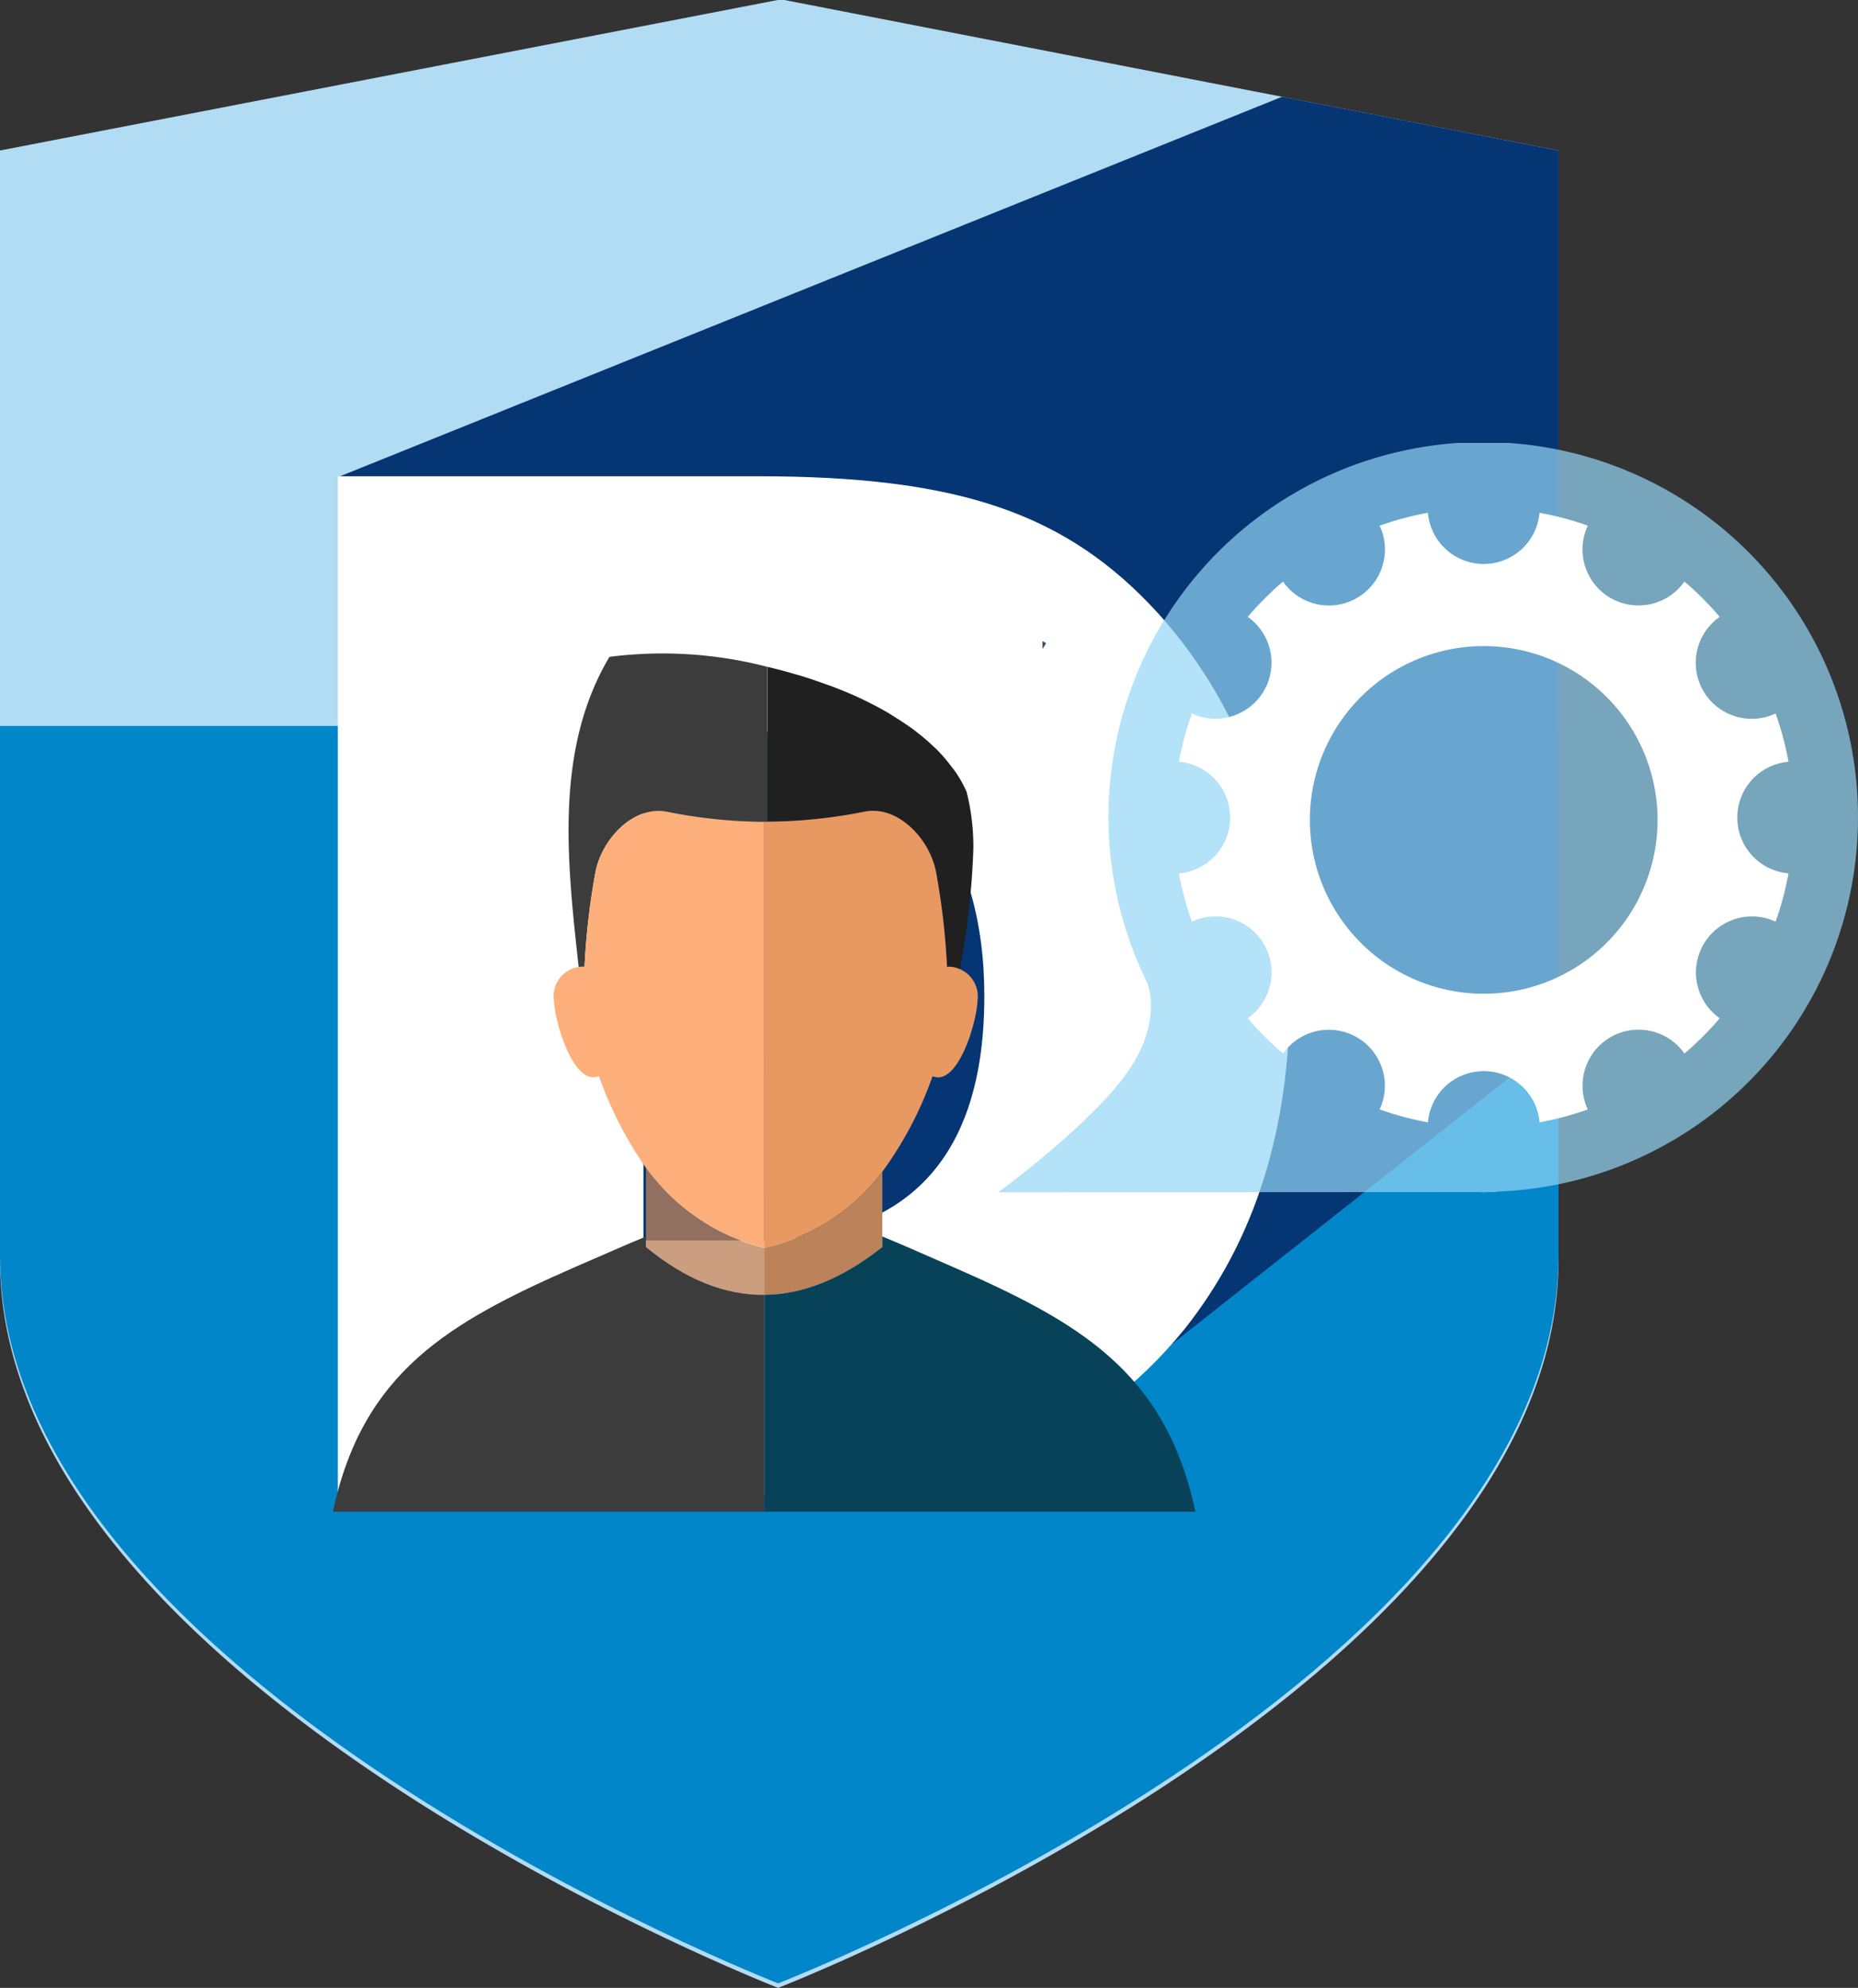
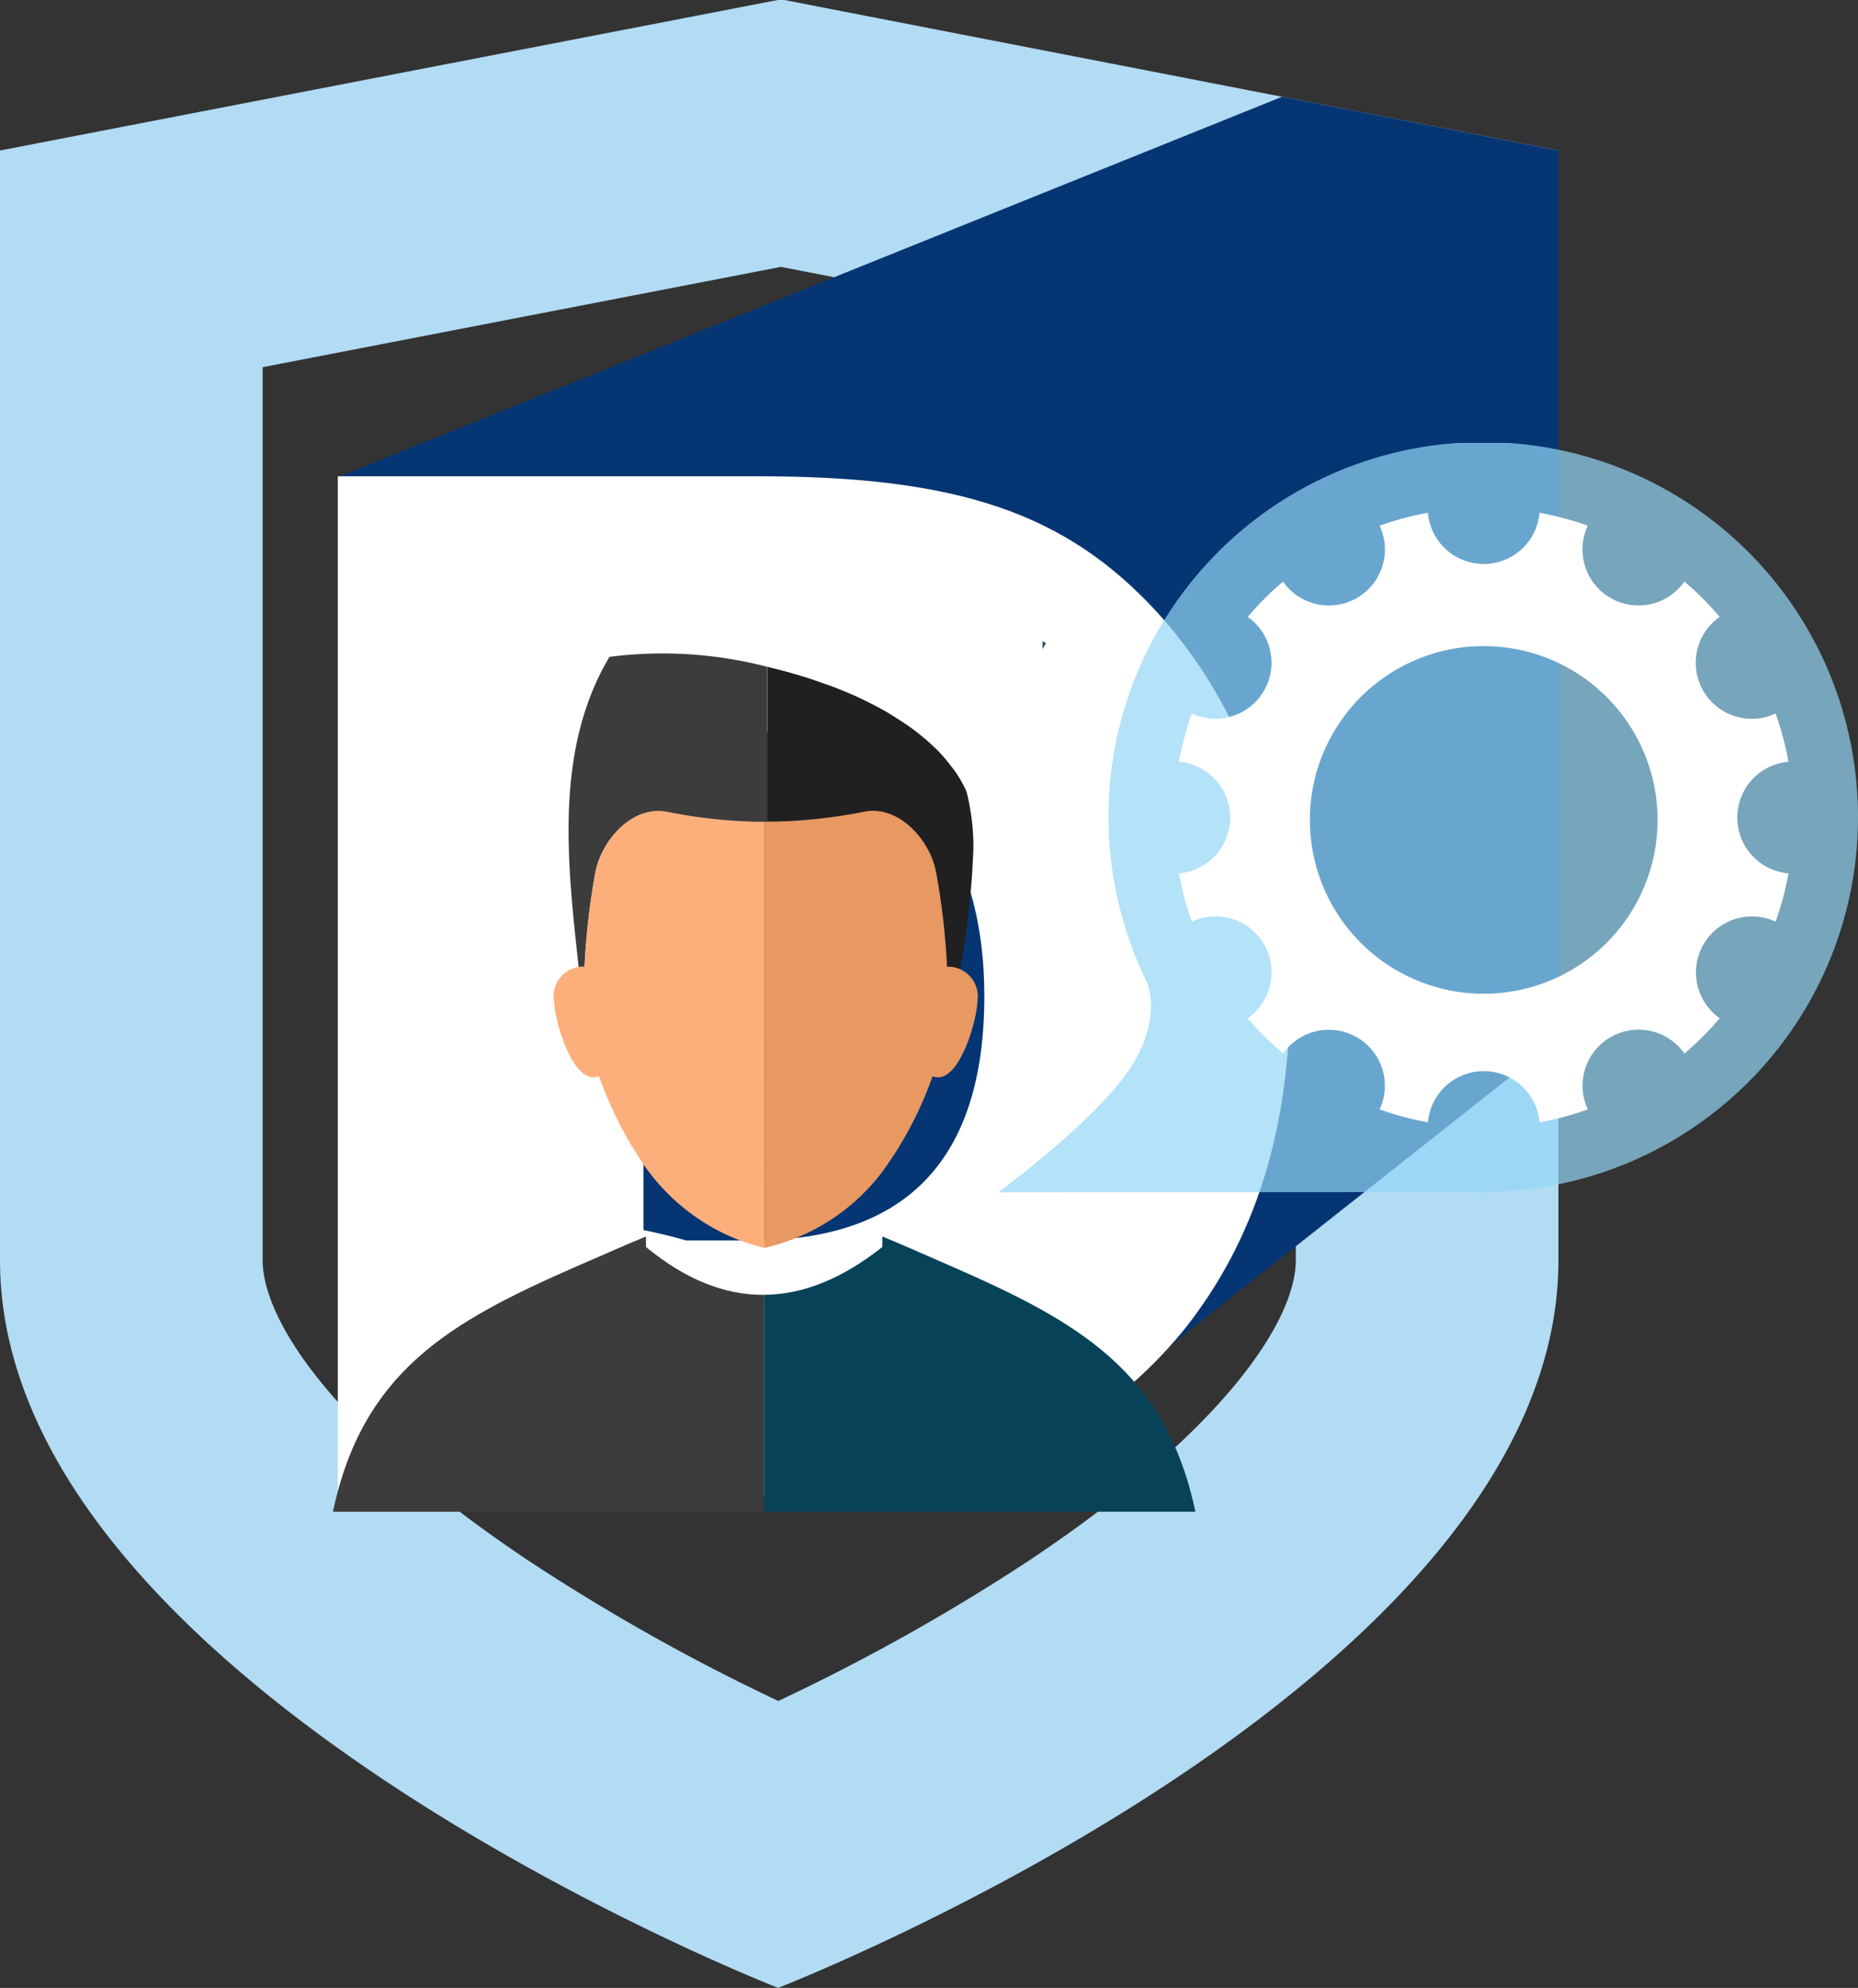
<svg xmlns="http://www.w3.org/2000/svg" width="152.595" height="163.267" viewBox="0 0 152.595 163.267">
  <rect x="0" y="0" width="152.595" height="163.267" fill="#333333" stroke="none" />
  <defs>
    <clipPath id="clip-path">
      <path id="Path_70" data-name="Path 70" d="M0,0H127.994V-163.267H0Z" transform="translate(0 163.267)" fill="none" />
    </clipPath>
    <clipPath id="clip-path-4">
      <rect id="Rectangle_63" data-name="Rectangle 63" width="125.256" height="87.791" fill="none" />
    </clipPath>
    <clipPath id="clip-path-5">
      <rect id="Rectangle_62" data-name="Rectangle 62" width="125.255" height="87.792" fill="none" />
    </clipPath>
    <clipPath id="clip-path-6">
      <rect id="Rectangle_60" data-name="Rectangle 60" width="70.608" height="61.556" fill="none" />
    </clipPath>
    <clipPath id="clip-path-7">
      <rect id="Rectangle_61" data-name="Rectangle 61" width="9.706" height="10.426" fill="none" />
    </clipPath>
  </defs>
  <g id="DSE_IT-Consultancy_icon" data-name="DSE IT-Consultancy icon" transform="translate(-1055.66 -2437.274)">
    <g id="Group_108" data-name="Group 108" transform="translate(1055.66 2437.274)">
      <g id="Group_99" data-name="Group 99" transform="translate(0)" clip-path="url(#clip-path)">
        <g id="Group_96" data-name="Group 96" transform="translate(10.784 10.934)">
-           <path id="Path_67" data-name="Path 67" d="M0,0C-17.194-7.513-53.128-27.452-53.128-48.1v-82.238L.229-140.659,53.3-130.341V-48.1C53.3-27.453,17.242-7.511,0,0" transform="translate(53.128 140.659)" fill="#b2dbf4" />
-         </g>
+           </g>
        <g id="Group_97" data-name="Group 97" transform="translate(0 0)">
          <path id="Path_68" data-name="Path 68" d="M0,0,42.288,8.222V81.578c0,4.858-5.735,13.876-21.832,24.62A166.311,166.311,0,0,1-.216,117.783,165.552,165.552,0,0,1-20.8,106.212C-36.849,95.471-42.566,86.444-42.566,81.578V8.238ZM.281-21.919H-.263L-64.136-9.558V81.578c0,34.894,63.906,59.769,63.906,59.769s64.088-24.875,64.088-59.769V-9.558Z" transform="translate(64.136 21.919)" fill="#b2dbf4" />
        </g>
        <g id="Group_98" data-name="Group 98" transform="translate(0 59.621)">
-           <path id="Path_69" data-name="Path 69" d="M0,0S64.088-24.876,64.088-59.769v-43.505H-63.906v43.505C-63.906-24.876,0,0,0,0" transform="translate(63.906 103.274)" fill="#0186c9" />
-         </g>
+           </g>
      </g>
      <g id="Group_100" data-name="Group 100" transform="translate(27.864 7.948)">
        <path id="Path_71" data-name="Path 71" d="M0,0,15.481,61.926,58,79.452l42.13-33.275V-26.779l-22.7-4.415Z" transform="translate(0 31.194)" fill="#053573" />
      </g>
      <g id="Group_103" data-name="Group 103" transform="translate(0)" clip-path="url(#clip-path)">
        <g id="Group_101" data-name="Group 101" transform="translate(27.745 39.116)">
          <path id="Path_72" data-name="Path 72" d="M0,0H34.519C50.963,0,59.875,3.013,67.407,11.3,74.436,19.08,78.2,29.75,78.2,42.428c0,11.3-2.887,20.335-8.661,27.616-7.658,9.414-18.2,13.682-33.892,13.682H0ZM34.017,62.763c12.678,0,19.08-6.652,19.08-20.084,0-6.151-1.506-11.3-4.393-15.314-3.39-4.519-8.034-6.4-15.44-6.4H25.1v41.8Z" fill="#fff" />
        </g>
        <g id="Group_102" data-name="Group 102" transform="translate(42.415 98.995)">
-           <path id="Path_73" data-name="Path 73" d="M0,0V15.619H43.2V1.142A45.99,45.99,0,0,1,22.686,6.383,47.132,47.132,0,0,1,0,0" fill="#fff" />
+           <path id="Path_73" data-name="Path 73" d="M0,0V15.619V1.142A45.99,45.99,0,0,1,22.686,6.383,47.132,47.132,0,0,1,0,0" fill="#fff" />
        </g>
      </g>
      <g id="Group_104" data-name="Group 104" transform="translate(85.619 52.653)">
        <path id="Path_75" data-name="Path 75" d="M0,0,.291-.477,0-.655Z" transform="translate(0 0.655)" fill="#285168" />
      </g>
      <g id="Group_107" data-name="Group 107" transform="translate(0)" clip-path="url(#clip-path)">
        <g id="Group_105" data-name="Group 105" transform="translate(37.533 71.438)">
          <path id="Path_76" data-name="Path 76" d="M0,0C.236-.161.477-.315.716-.473V-3.767" transform="translate(0 3.767)" fill="#fff" />
        </g>
      </g>
    </g>
    <g id="Group_509" data-name="Group 509" transform="translate(1083 2473.645)">
      <g id="Group_508" data-name="Group 508" clip-path="url(#clip-path-4)">
        <g id="Group_507" data-name="Group 507" transform="translate(0 -0.001)">
          <g id="Group_506" data-name="Group 506" clip-path="url(#clip-path-5)">
            <g id="Group_502" data-name="Group 502" transform="translate(54.648 0.001)" opacity="0.7">
              <g id="Group_501" data-name="Group 501">
                <g id="Group_500" data-name="Group 500" clip-path="url(#clip-path-6)">
                  <path id="Path_4277" data-name="Path 4277" d="M96.4,30.778A30.778,30.778,0,1,0,38.108,44.511l-.053-.032s1.305,3.093-1.761,7.363-10.5,9.714-10.5,9.714l39.444-.021c.129,0,.256.021.386.021s.263-.019.4-.021h.744L66.7,61.5A30.754,30.754,0,0,0,96.4,30.778" transform="translate(-25.794 -0.001)" fill="#93d6f7" />
                </g>
              </g>
            </g>
            <path id="Path_4278" data-name="Path 4278" d="M36.733,14.527" transform="translate(41.094 16.253)" fill="#fff" />
            <path id="Path_4279" data-name="Path 4279" d="M42.427,14.527" transform="translate(47.464 16.253)" fill="#fff" />
            <path id="Path_4280" data-name="Path 4280" d="M82.86,32.327A25.354,25.354,0,0,1,81.8,36.293a4.6,4.6,0,0,0-4.587,7.933,25.721,25.721,0,0,1-2.9,2.9,4.6,4.6,0,0,0-7.935,4.587,25.3,25.3,0,0,1-3.966,1.061,4.6,4.6,0,0,0-9.166,0,25.3,25.3,0,0,1-3.966-1.061,4.6,4.6,0,0,0-7.933-4.587,25.187,25.187,0,0,1-2.9-2.9,4.6,4.6,0,0,0-4.589-7.933,25.533,25.533,0,0,1-1.061-3.966,4.6,4.6,0,0,0,0-9.166,25.3,25.3,0,0,1,1.061-3.966,4.6,4.6,0,0,0,4.587-7.933,25.375,25.375,0,0,1,2.9-2.9A4.6,4.6,0,0,0,49.278,3.77a25.293,25.293,0,0,1,3.966-1.059,4.6,4.6,0,0,0,9.166,0A25.293,25.293,0,0,1,66.376,3.77,4.6,4.6,0,0,0,74.31,8.36a25.721,25.721,0,0,1,2.9,2.9A4.6,4.6,0,0,0,81.8,19.195a25.291,25.291,0,0,1,1.059,3.966,4.6,4.6,0,0,0,0,9.166M39.837,27.744A17.991,17.991,0,1,0,57.827,9.752a17.992,17.992,0,0,0-17.99,17.992" transform="translate(36.688 3.034)" fill="#fff" fill-rule="evenodd" />
            <path id="Path_4281" data-name="Path 4281" d="M22.712,11.277c.375.295.729.6,1.068.915-.339-.314-.693-.619-1.068-.915" transform="translate(25.409 12.617)" fill="#3c3c3c" />
            <path id="Path_4282" data-name="Path 4282" d="M10.446,33.914a59.241,59.241,0,0,1,.884-7.7c.5-2.759,3.127-5.572,5.877-5.034a41.685,41.685,0,0,0,8.125.833c.044,0,.089-.006.133-.006V9.279a34.309,34.309,0,0,0-12.971-.82c-4.5,7.579-3.5,16.689-2.528,25.476a1.763,1.763,0,0,1,.252-.023c.121,0,.182,0,.227,0" transform="translate(10.22 9.119)" fill="#3c3c3c" />
            <path id="Path_4283" data-name="Path 4283" d="M20.573,9.965c.665.318,1.309.657,1.926,1.013-.617-.356-1.261-.695-1.926-1.013" transform="translate(23.016 11.149)" fill="#3c3c3c" />
            <path id="Path_4284" data-name="Path 4284" d="M24.309,25.652a65.6,65.6,0,0,0,1.1-9.943A65.6,65.6,0,0,1,24.309,25.652Z" transform="translate(27.195 17.575)" fill="#3c3c3c" />
            <path id="Path_4285" data-name="Path 4285" d="M21.786,10.632c.449.278.888.564,1.305.864-.417-.3-.854-.585-1.305-.864" transform="translate(24.373 11.895)" fill="#3c3c3c" />
            <path id="Path_4286" data-name="Path 4286" d="M18.247,9.063c.578.18,1.148.377,1.716.583-.568-.206-1.138-.4-1.716-.583" transform="translate(20.413 10.14)" fill="#3c3c3c" />
            <path id="Path_4287" data-name="Path 4287" d="M19.386,9.455c.788.3,1.564.625,2.309.977-.746-.352-1.521-.674-2.309-.977" transform="translate(21.688 10.579)" fill="#3c3c3c" />
            <path id="Path_4288" data-name="Path 4288" d="M17.075,8.738q.8.2,1.6.43c-.534-.155-1.066-.3-1.6-.43" transform="translate(19.102 9.776)" fill="#3c3c3c" />
            <path id="Path_4289" data-name="Path 4289" d="M24.108,12.719a10.029,10.029,0,0,1,.968,1.712,10.029,10.029,0,0,0-.968-1.712" transform="translate(26.97 14.23)" fill="#3c3c3c" />
            <path id="Path_4290" data-name="Path 4290" d="M9.754,20.31v.011c.03,0,.117-.008,0-.011" transform="translate(10.912 22.722)" fill="#3c3c3c" />
            <path id="Path_4291" data-name="Path 4291" d="M23.486,11.97a12.534,12.534,0,0,1,.911,1.068,12.871,12.871,0,0,0-.911-1.068" transform="translate(26.274 13.392)" fill="#3c3c3c" />
            <path id="Path_4292" data-name="Path 4292" d="M20.476,9.915c.07.034.136.072.206.106-.07-.034-.136-.072-.206-.106" transform="translate(22.907 11.093)" fill="#202020" />
            <path id="Path_4293" data-name="Path 4293" d="M21.482,10.443c.222.129.428.267.644.4-.216-.133-.422-.271-.644-.4" transform="translate(24.032 11.684)" fill="#202020" />
            <path id="Path_4294" data-name="Path 4294" d="M23.916,12.474c.133.174.284.341.407.519-.123-.178-.271-.345-.407-.519" transform="translate(26.755 13.956)" fill="#202020" />
            <path id="Path_4295" data-name="Path 4295" d="M22.4,11.04c.227.163.443.333.659.5-.216-.169-.432-.339-.659-.5" transform="translate(25.062 12.352)" fill="#202020" />
            <path id="Path_4296" data-name="Path 4296" d="M24.565,13.527a18.49,18.49,0,0,1,.559,4.623,18.49,18.49,0,0,0-.559-4.623" transform="translate(27.482 15.134)" fill="#202020" />
            <path id="Path_4297" data-name="Path 4297" d="M23.216,11.709c.195.182.39.364.572.551-.182-.186-.377-.369-.572-.551" transform="translate(25.972 13.1)" fill="#202020" />
            <path id="Path_4298" data-name="Path 4298" d="M19.057,9.337c.233.085.468.161.7.248-.229-.087-.464-.163-.7-.248" transform="translate(21.32 10.447)" fill="#202020" />
            <path id="Path_4299" data-name="Path 4299" d="M16.843,8.676v.015c.163.038.328.076.492.117-.165-.04-.326-.093-.492-.131" transform="translate(18.843 9.707)" fill="#202020" />
            <path id="Path_4300" data-name="Path 4300" d="M17.831,8.94c.295.085.589.167.881.258-.292-.091-.587-.174-.881-.258" transform="translate(19.948 10.002)" fill="#202020" />
            <path id="Path_4301" data-name="Path 4301" d="M24.836,20.58c2.748-.536,5.382,2.276,5.873,5.034a58.6,58.6,0,0,1,.888,7.7h.225a2.33,2.33,0,0,1,.839.2,65.629,65.629,0,0,0,1.1-9.945,18.49,18.49,0,0,0-.559-4.623,9.968,9.968,0,0,0-.968-1.712c-.121-.178-.271-.345-.4-.519a13.736,13.736,0,0,0-.911-1.068c-.182-.189-.377-.369-.572-.551-.339-.316-.693-.621-1.068-.915-.216-.172-.432-.341-.659-.5-.415-.3-.854-.585-1.3-.864-.216-.131-.422-.271-.644-.4q-.928-.537-1.928-1.015c-.07-.032-.133-.072-.2-.1-.748-.352-1.521-.674-2.309-.977-.231-.087-.466-.165-.7-.248-.566-.206-1.136-.4-1.714-.583-.292-.091-.587-.174-.881-.258-.532-.155-1.068-.3-1.6-.43-.163-.04-.326-.078-.492-.117V21.406a41.658,41.658,0,0,0,7.994-.826" transform="translate(18.842 9.715)" fill="#202020" />
            <path id="Path_4302" data-name="Path 4302" d="M23.839,20.321V20.31c-.119,0-.032,0,0,.011" transform="translate(26.602 22.722)" fill="#202020" />
-             <path id="Path_4303" data-name="Path 4303" d="M22.335,32.11a16.743,16.743,0,0,1-5.619,2.4v3.86c3.235-.025,6.473-1.362,9.708-3.934V28.256a16.8,16.8,0,0,1-4.089,3.854" transform="translate(18.701 31.612)" fill="#bc8259" />
            <g id="Group_505" data-name="Group 505" transform="translate(25.713 59.554)" opacity="0.77">
              <g id="Group_504" data-name="Group 504">
                <g id="Group_503" data-name="Group 503" clip-path="url(#clip-path-7)">
-                   <path id="Path_4304" data-name="Path 4304" d="M16.361,32.235a17.089,17.089,0,0,1-4.225-4.127V34.6c3.235,2.674,6.471,3.96,9.706,3.934v-3.86a16.439,16.439,0,0,1-5.481-2.439" transform="translate(-12.136 -28.107)" fill="#bc8259" />
-                 </g>
+                   </g>
              </g>
            </g>
            <path id="Path_4305" data-name="Path 4305" d="M9.758,20.321v-.006c-.011,0-.015,0,0,.006" transform="translate(10.906 22.728)" fill="#fdaf7b" />
            <path id="Path_4306" data-name="Path 4306" d="M17.837,14.333c-2.75-.536-5.379,2.276-5.875,5.034a58.962,58.962,0,0,0-.886,7.7c.119,0,.032.006,0,.013v-.013h-.227a1.747,1.747,0,0,0-.252.021,2.424,2.424,0,0,0-2.023,2.79c.064,1.8,1.629,7.036,3.691,6.178a31.528,31.528,0,0,0,3.858,7.532,17.1,17.1,0,0,0,4.227,4.127,16.447,16.447,0,0,0,5.479,2.439V15.174c.044,0,.091-.008.133-.008a41.7,41.7,0,0,1-8.125-.833" transform="translate(9.588 15.962)" fill="#fdaf7b" />
            <path id="Path_4307" data-name="Path 4307" d="M16.913,14.688c-.044,0-.089.006-.133.006.044,0,.089.006.133.006Z" transform="translate(18.772 16.433)" fill="#e89861" />
            <path id="Path_4308" data-name="Path 4308" d="M23.807,20.315v.006c.017,0,.011,0,0-.006" transform="translate(26.634 22.728)" fill="#e89861" />
            <path id="Path_4309" data-name="Path 4309" d="M32.8,27.267v0a2.339,2.339,0,0,0-.839-.2c-.121,0-.18,0-.225,0v.011c-.032-.006-.119-.011,0-.011a58.592,58.592,0,0,0-.888-7.706c-.492-2.759-3.125-5.57-5.873-5.034a41.837,41.837,0,0,1-7.994.828v.013c-.044,0-.089-.006-.133-.006s-.089.006-.133.006V50.16a16.742,16.742,0,0,0,9.706-6.252,30.307,30.307,0,0,0,4.127-7.846c2.057.856,3.625-4.377,3.689-6.18A2.451,2.451,0,0,0,32.8,27.267" transform="translate(18.702 15.961)" fill="#e89861" />
            <path id="Path_4310" data-name="Path 4310" d="M25.713,31.625v-.858c-.818.333-1.617.67-2.36,1L19.825,33.3v0C9.479,37.841,2.437,41.916,0,53.37H35.419V35.557c-3.235.025-6.471-1.259-9.706-3.932" transform="translate(0 34.421)" fill="#3c3c3c" />
            <path id="Path_4311" data-name="Path 4311" d="M32.05,33.192h0l-3.267-1.428c-.744-.326-1.542-.663-2.36-1v.86c-3.235,2.57-6.471,3.907-9.706,3.932V53.371H52.136c-2.456-11.549-9.6-15.6-20.086-20.179" transform="translate(18.702 34.42)" fill="#084259" />
            <path id="Path_4312" data-name="Path 4312" d="M70.09,23.424A16.675,16.675,0,1,1,53.413,6.747,16.677,16.677,0,0,1,70.09,23.424Z" transform="translate(41.101 7.549)" fill="none" stroke="#fff" stroke-miterlimit="10" stroke-width="4.796" />
          </g>
        </g>
      </g>
    </g>
  </g>
</svg>